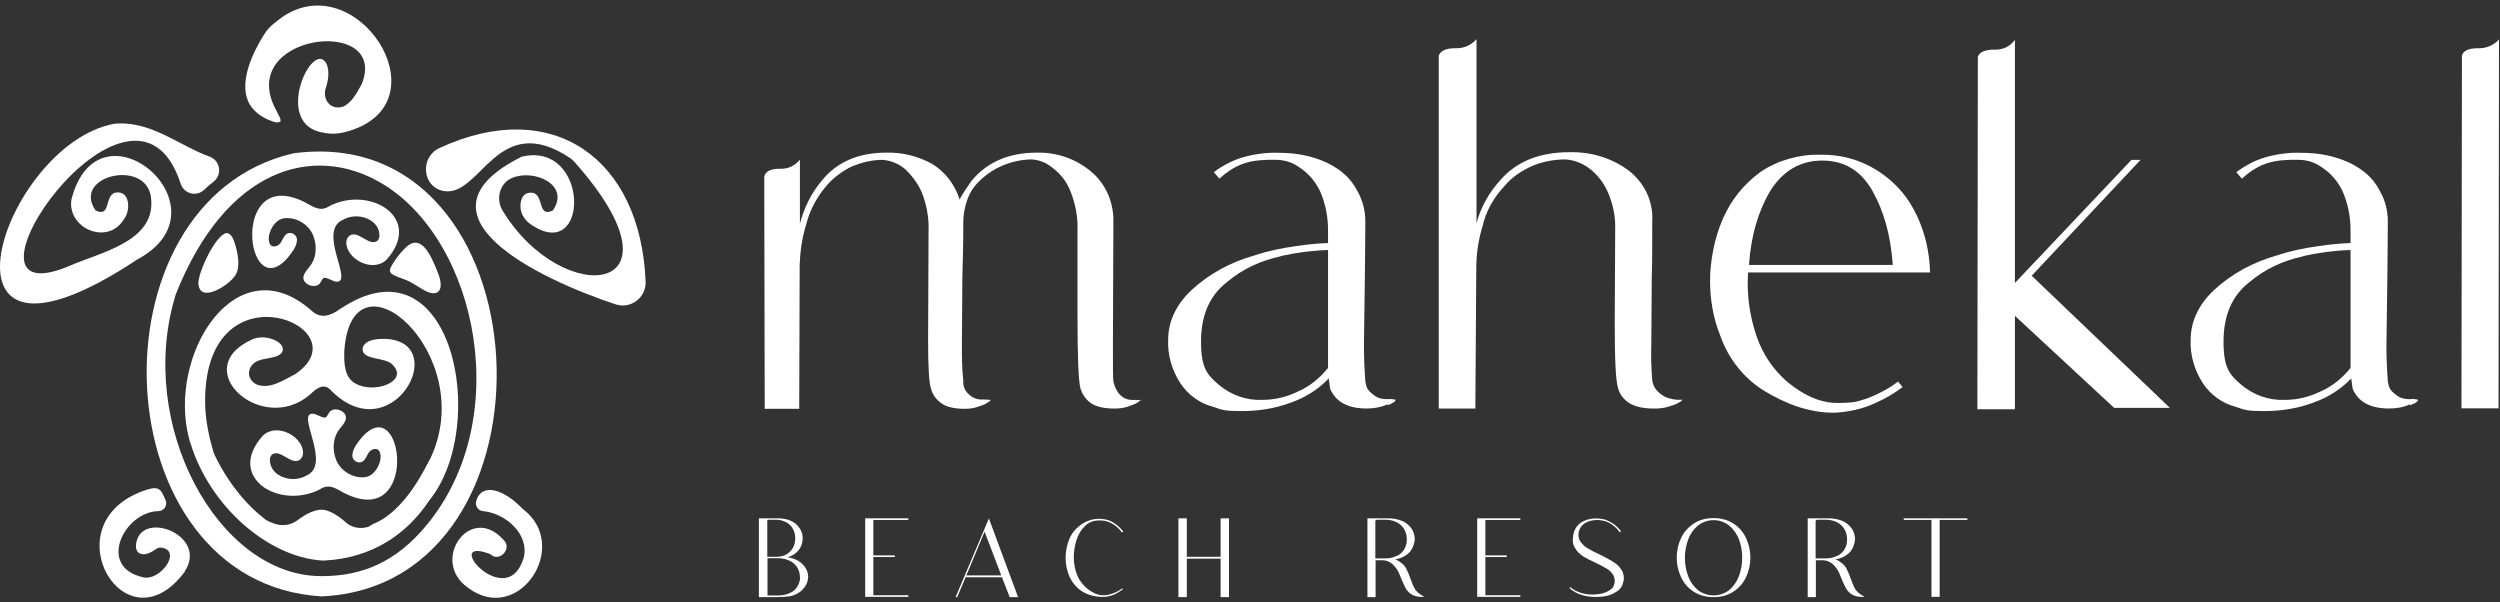
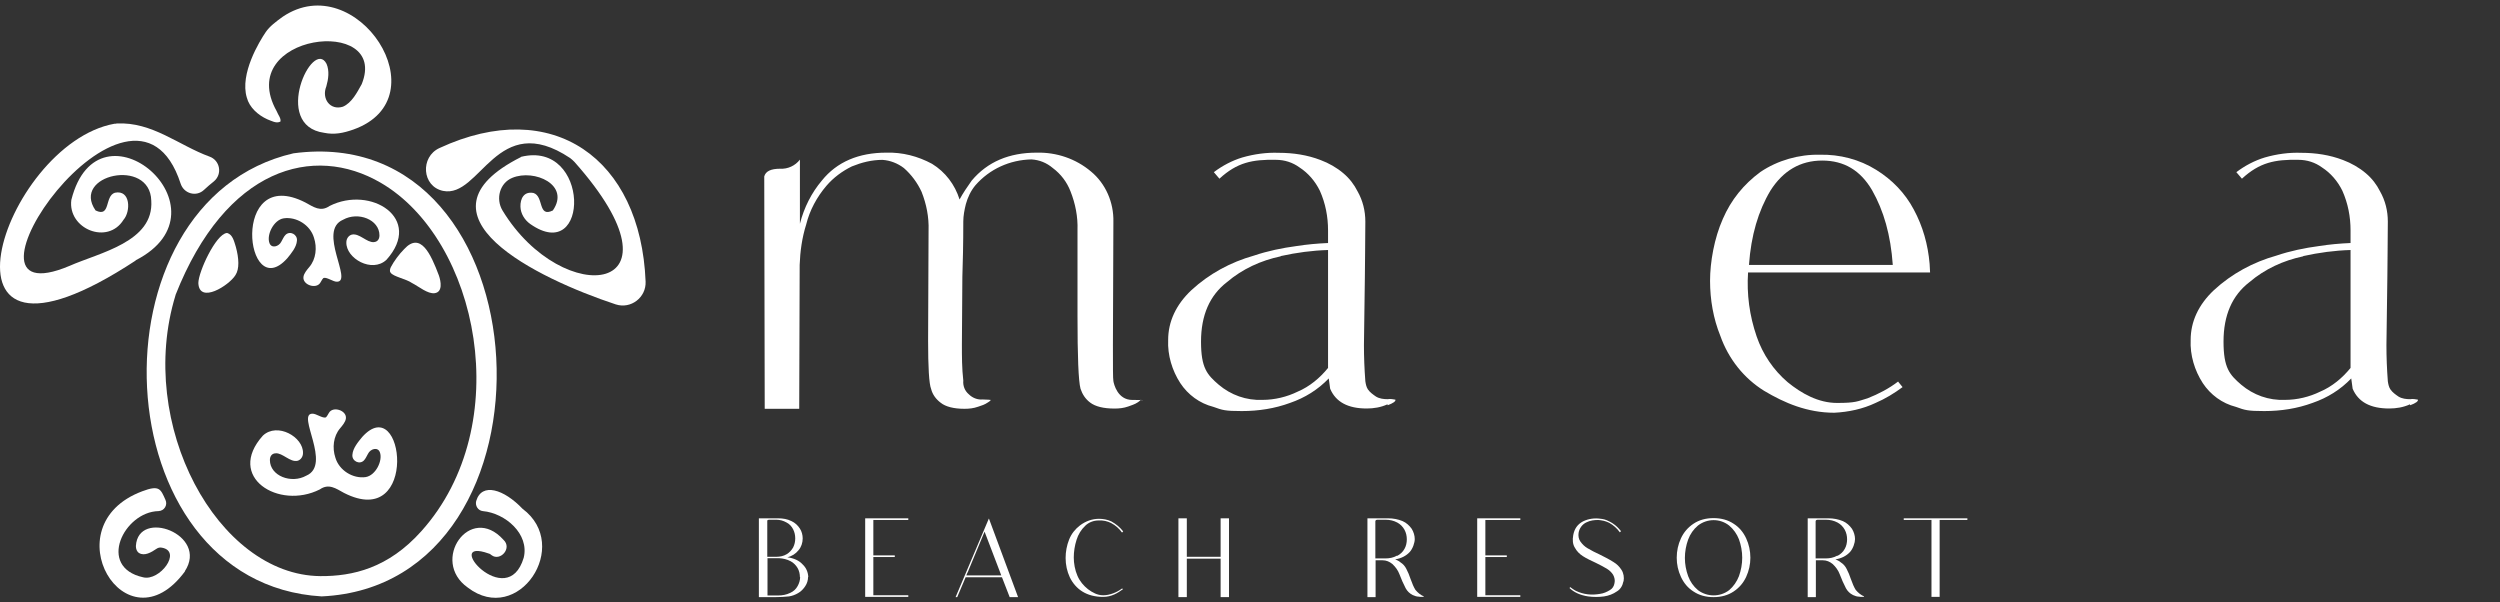
<svg xmlns="http://www.w3.org/2000/svg" width="220" height="53" viewBox="0 0 220 53" fill="none">
  <rect x="0" y="0" width="220" height="53" fill="#333333" stroke="none" />
  <path d="M100.399 35.174C100.317 35.256 100.214 35.358 100.132 35.4C99.865 35.584 99.558 35.666 99.291 35.769C98.881 35.912 98.491 35.953 98.081 35.953C97.096 35.953 96.379 35.769 95.927 35.42C95.517 35.112 95.251 34.702 95.086 34.21C94.902 33.533 94.82 31.338 94.82 27.77V20.242C94.861 19.073 94.635 17.925 94.204 16.838C93.897 16.038 93.364 15.32 92.646 14.787C92.112 14.335 91.477 14.069 90.759 14.028C88.872 14.069 87.087 14.869 85.836 16.304C85.426 16.797 85.159 17.371 84.995 17.966C84.872 18.458 84.77 18.991 84.77 19.483C84.77 21.494 84.729 23.114 84.688 24.365L84.647 30.313C84.647 31.38 84.647 32.405 84.77 33.492C84.729 33.943 84.893 34.395 85.262 34.702C85.57 35.01 86.021 35.194 86.472 35.153C86.882 35.153 87.19 35.194 87.19 35.194C87.149 35.276 87.005 35.379 86.923 35.42C86.657 35.605 86.39 35.687 86.082 35.789C85.672 35.933 85.282 35.974 84.872 35.974C83.929 35.974 83.211 35.789 82.78 35.441C82.37 35.133 82.062 34.723 81.939 34.23C81.755 33.779 81.673 32.302 81.673 29.944L81.714 20.283C81.755 19.114 81.529 17.966 81.098 16.879C80.729 16.079 80.196 15.361 79.54 14.787C79.006 14.376 78.329 14.11 77.653 14.069C76.709 14.069 75.827 14.294 74.966 14.643C74.125 15.053 73.346 15.627 72.73 16.345C71.889 17.33 71.253 18.499 70.946 19.75C70.577 20.919 70.412 22.129 70.371 23.319L70.331 35.974H67.295L67.254 15.525C67.377 15.074 67.828 14.848 68.649 14.848C69.325 14.889 69.982 14.582 70.392 14.048V19.689C70.761 18.253 71.418 16.961 72.32 15.894C73.653 14.233 75.581 13.433 78.001 13.433C79.396 13.392 80.77 13.741 82.021 14.417C83.19 15.135 84.031 16.243 84.442 17.555C84.749 16.981 85.118 16.448 85.508 15.894C86.903 14.233 88.81 13.433 91.231 13.433C92.974 13.392 94.676 13.966 96.009 15.094C97.302 16.161 98.019 17.822 97.978 19.524L97.937 30.354C97.937 32.282 97.937 33.349 97.978 33.533C98.019 33.8 98.347 35.194 99.64 35.194C100.932 35.194 100.481 35.235 100.481 35.235L100.399 35.174Z" fill="white" />
  <path d="M122.098 35.579C121.524 35.846 120.888 35.948 120.273 35.948C118.612 35.948 117.545 35.374 117.053 34.205L116.93 33.302C115.986 34.287 114.838 35.005 113.525 35.456C112.192 35.948 110.756 36.174 109.279 36.174C107.803 36.174 107.577 36.092 106.777 35.804C105.567 35.497 104.541 34.738 103.865 33.712C103.147 32.605 102.737 31.251 102.798 29.918C102.798 28.318 103.475 26.821 104.849 25.529C106.408 24.093 108.295 23.068 110.346 22.493C111.556 22.083 112.848 21.817 114.099 21.652C115.002 21.509 115.925 21.427 116.868 21.386V20.278C116.868 19.068 116.643 17.899 116.15 16.791C115.74 15.95 115.125 15.233 114.366 14.74C113.751 14.289 113.033 14.064 112.274 14.064C110.223 14.023 108.869 14.289 107.31 15.725L106.818 15.151C107.577 14.576 108.438 14.125 109.32 13.858C110.387 13.551 111.474 13.407 112.54 13.448C113.792 13.448 115.043 13.633 116.212 14.084C116.93 14.351 117.648 14.761 118.222 15.253C118.755 15.704 119.165 16.238 119.473 16.853C119.924 17.653 120.15 18.555 120.15 19.499C120.15 21.509 120.109 23.129 120.109 24.339L120.027 30.369C120.027 31.436 120.068 32.461 120.15 33.548C120.191 33.815 120.232 34.041 120.375 34.266C120.56 34.533 120.827 34.718 121.093 34.902C121.401 35.087 121.77 35.128 122.119 35.128C122.344 35.087 122.57 35.128 122.796 35.169C122.837 35.312 122.611 35.476 122.119 35.661L122.098 35.579ZM112.705 22.555C110.961 22.924 109.341 23.662 107.967 24.831C106.449 26.001 105.69 27.744 105.69 30.062C105.69 32.379 106.223 32.974 107.249 33.856C108.315 34.758 109.669 35.251 111.105 35.189C112.171 35.189 113.258 34.923 114.181 34.471C115.248 34.02 116.15 33.261 116.868 32.379V22.001C115.473 22.042 114.099 22.227 112.705 22.534V22.555Z" fill="white" />
-   <path d="M148.044 35.175C148.003 35.257 147.921 35.359 147.777 35.4C147.51 35.585 147.203 35.667 146.875 35.77C146.464 35.913 146.034 35.954 145.582 35.954C144.557 35.954 143.798 35.77 143.306 35.421C142.855 35.113 142.547 34.703 142.403 34.211C142.178 33.534 142.096 31.606 142.096 28.345L142.137 20.243C142.178 19.074 141.952 17.926 141.46 16.839C141.091 16.039 140.516 15.28 139.757 14.746C139.183 14.336 138.465 14.07 137.747 14.029C136.763 14.029 135.778 14.213 134.835 14.603C133.933 15.013 133.092 15.546 132.456 16.305C131.471 17.331 130.753 18.582 130.446 19.977C130.077 21.187 129.913 22.397 129.913 23.607L129.83 35.954H126.61V4.881C126.795 4.471 127.226 4.245 128.046 4.245C128.764 4.286 129.482 3.979 129.933 3.445V19.648C130.302 18.213 131.061 16.921 132.025 15.854C133.461 14.193 135.512 13.393 138.117 13.393C140.004 13.352 141.788 13.885 143.306 14.993C144.7 16.059 145.5 17.721 145.398 19.464C145.398 21.474 145.398 23.094 145.357 24.304L145.316 30.293C145.275 31.36 145.316 32.385 145.398 33.472C145.439 33.739 145.521 33.965 145.664 34.19C145.89 34.498 146.157 34.724 146.505 34.908C146.998 35.134 147.531 35.216 148.023 35.175H148.044Z" fill="white" />
  <path d="M167.058 33.613L167.427 34.065C166.709 34.598 165.909 35.09 165.048 35.459C163.92 35.993 162.668 36.259 161.417 36.321C159.038 36.321 157.028 35.459 155.244 34.393C153.459 33.285 152.106 31.583 151.388 29.552C150.773 28.035 150.485 26.373 150.485 24.712C150.485 23.051 150.855 20.959 151.613 19.256C152.331 17.595 153.439 16.221 154.916 15.134C156.433 14.108 158.32 13.575 160.146 13.616C161.889 13.575 163.632 14.026 165.109 14.949C166.504 15.81 167.652 17 168.411 18.436C169.211 19.913 169.663 21.533 169.806 23.215L169.847 23.974H153.829C153.705 25.901 153.952 27.768 154.587 29.614C155.121 31.173 156.064 32.567 157.315 33.634C158.525 34.618 160.002 35.459 161.663 35.459C163.325 35.459 163.448 35.316 164.35 35.049C165.294 34.68 166.237 34.188 167.037 33.572L167.058 33.613ZM153.911 23.317H166.565C166.381 20.671 165.766 18.538 164.74 16.733C163.715 14.99 162.279 14.129 160.351 14.129C158.423 14.129 156.905 15.031 155.798 16.774C154.731 18.559 154.095 20.712 153.911 23.297V23.317Z" fill="white" />
-   <path d="M186.09 35.935L177.312 27.792V36.017H174.01L174.051 5.005C174.174 4.595 174.666 4.369 175.487 4.369C176.204 4.41 176.881 4.103 177.312 3.508V24.9L187.567 14.071H188.367L178.789 24.264L190.951 35.894H186.07L186.09 35.935Z" fill="white" />
  <path d="M212.078 35.579C211.503 35.846 210.868 35.948 210.252 35.948C208.591 35.948 207.524 35.374 207.032 34.205L206.909 33.302C205.966 34.287 204.817 35.005 203.504 35.456C202.171 35.948 200.736 36.174 199.259 36.174C197.782 36.174 197.556 36.092 196.757 35.804C195.546 35.497 194.521 34.738 193.844 33.712C193.126 32.605 192.716 31.251 192.778 29.918C192.778 28.318 193.454 26.821 194.829 25.529C196.387 24.093 198.274 23.068 200.325 22.493C201.535 22.083 202.828 21.817 204.079 21.652C204.981 21.509 205.904 21.427 206.848 21.386V20.278C206.848 19.068 206.622 17.899 206.13 16.791C205.72 15.95 205.104 15.233 204.345 14.74C203.73 14.289 203.012 14.064 202.253 14.064C200.202 14.023 198.849 14.289 197.29 15.725L196.798 15.151C197.556 14.576 198.418 14.125 199.3 13.858C200.366 13.551 201.453 13.407 202.52 13.448C203.771 13.448 205.022 13.633 206.191 14.084C206.909 14.351 207.627 14.761 208.201 15.253C208.735 15.704 209.145 16.238 209.452 16.853C209.904 17.653 210.129 18.555 210.129 19.499C210.129 21.509 210.088 23.129 210.088 24.339L210.006 30.369C210.006 31.436 210.047 32.461 210.129 33.548C210.17 33.815 210.211 34.041 210.355 34.266C210.539 34.533 210.806 34.718 211.073 34.902C211.38 35.087 211.75 35.128 212.098 35.128C212.324 35.087 212.549 35.128 212.775 35.169C212.816 35.312 212.591 35.476 212.098 35.661L212.078 35.579ZM202.684 22.555C200.941 22.924 199.32 23.662 197.946 24.831C196.428 26.001 195.67 27.744 195.67 30.062C195.67 32.379 196.203 32.974 197.228 33.856C198.295 34.758 199.649 35.251 201.084 35.189C202.151 35.189 203.238 34.923 204.161 34.471C205.227 34.02 206.13 33.261 206.848 32.379V22.001C205.453 22.042 204.079 22.227 202.684 22.534V22.555Z" fill="white" />
-   <path d="M219.912 3.445L219.871 35.934H216.609L216.65 4.881C216.773 4.471 217.225 4.245 218.045 4.245C218.763 4.286 219.481 3.979 219.932 3.445H219.912Z" fill="white" />
  <path d="M71.109 50.782C71.109 51.048 71.027 51.336 70.863 51.582C70.699 51.828 70.494 52.053 70.227 52.197C69.981 52.341 69.714 52.443 69.427 52.484C69.037 52.525 68.648 52.546 68.278 52.546H66.781V45.613H68.484C68.894 45.613 69.284 45.675 69.653 45.859C69.96 46.003 70.207 46.229 70.391 46.516C70.555 46.762 70.637 47.09 70.637 47.377C70.637 47.767 70.514 48.136 70.268 48.423C70.022 48.731 69.673 48.956 69.284 49.038C69.858 49.12 70.329 49.326 70.637 49.674C70.945 49.962 71.109 50.351 71.129 50.782H71.109ZM68.32 48.998C68.627 48.998 68.955 48.936 69.222 48.772C69.468 48.628 69.653 48.423 69.796 48.177C69.919 47.931 69.981 47.664 69.981 47.377C69.981 47.09 69.919 46.823 69.796 46.577C69.673 46.331 69.468 46.105 69.222 45.983C68.935 45.818 68.627 45.736 68.32 45.736H67.684C67.602 45.736 67.54 45.757 67.52 45.818V48.998H68.32ZM70.391 50.782C70.391 50.515 70.329 50.228 70.186 49.982C70.042 49.736 69.817 49.51 69.571 49.387C69.263 49.223 68.914 49.141 68.566 49.12H67.54V52.402H68.463C68.832 52.402 69.201 52.341 69.53 52.177C69.817 52.053 70.042 51.848 70.186 51.582C70.329 51.336 70.412 51.048 70.412 50.782H70.391Z" fill="white" />
  <path d="M76.854 48.874H78.741V49.018H76.854V52.382H79.93V52.525H76.136V45.613H79.93V45.757H76.854V48.854V48.874Z" fill="white" />
  <path d="M88.851 52.545L88.174 50.801H84.975L84.236 52.545H84.093L86.985 45.715C86.985 45.715 86.985 45.674 87.005 45.674C87.005 45.674 87.005 45.653 87.026 45.633L89.59 52.545H88.851ZM86.657 46.843V46.802C86.636 46.802 86.636 46.802 86.636 46.802L85.221 50.207C85.2 50.289 85.159 50.371 85.118 50.432L85.036 50.637H88.113L86.657 46.822V46.843Z" fill="white" />
  <path d="M98.758 51.789L98.82 51.85C98.594 52.014 98.348 52.178 98.082 52.302C97.774 52.445 97.425 52.527 97.077 52.527C96.359 52.527 95.743 52.363 95.251 52.056C94.779 51.768 94.39 51.317 94.144 50.804C93.897 50.271 93.774 49.697 93.774 49.102C93.774 48.548 93.877 47.994 94.082 47.482C94.287 46.969 94.615 46.559 95.046 46.23C95.538 45.861 96.113 45.656 96.707 45.656C97.077 45.656 97.446 45.718 97.794 45.882C98.205 46.108 98.553 46.395 98.841 46.764L98.738 46.866C98.492 46.518 98.164 46.23 97.774 46.025C97.446 45.861 97.077 45.779 96.687 45.8C96.236 45.8 95.805 45.964 95.497 46.272C95.149 46.6 94.882 47.03 94.738 47.502C94.574 48.015 94.492 48.548 94.492 49.061C94.492 49.574 94.595 50.169 94.82 50.681C95.025 51.153 95.354 51.543 95.743 51.85C96.133 52.138 96.564 52.384 97.077 52.384C97.384 52.384 97.651 52.322 97.938 52.22C98.225 52.117 98.492 51.973 98.738 51.789H98.758Z" fill="white" />
  <path d="M108.152 52.546H107.414V49.162H104.44V52.546H103.701V45.613H104.44V48.998H107.414V45.613H108.152V52.546Z" fill="white" />
  <path d="M125.277 52.525C125.215 52.525 125.174 52.525 125.113 52.525C125.031 52.525 124.928 52.525 124.846 52.505C124.662 52.505 124.498 52.443 124.313 52.361C124.067 52.238 123.841 52.033 123.698 51.766C123.493 51.377 123.308 50.946 123.144 50.515C123.021 50.187 122.795 49.879 122.529 49.633C122.282 49.428 121.995 49.305 121.667 49.305H121.052V52.546H120.334V45.613H122.159C122.611 45.613 123.041 45.695 123.431 45.859C123.759 46.003 124.026 46.249 124.231 46.536C124.395 46.803 124.498 47.131 124.498 47.439C124.498 47.746 124.333 48.28 124.046 48.587C123.739 48.915 123.308 49.141 122.775 49.223C122.795 49.223 122.877 49.264 123 49.326C123.082 49.367 123.185 49.428 123.246 49.49C123.472 49.633 123.636 49.818 123.759 50.064C123.903 50.331 124.026 50.638 124.128 50.946C124.272 51.356 124.416 51.684 124.559 51.91C124.764 52.156 125.01 52.361 125.297 52.484L125.277 52.525ZM122.959 48.915C123.226 48.772 123.452 48.567 123.595 48.3C123.739 48.054 123.8 47.746 123.8 47.459C123.8 47.172 123.739 46.885 123.595 46.618C123.452 46.352 123.226 46.126 122.959 45.983C122.652 45.818 122.303 45.736 121.934 45.736H121.236C121.113 45.736 121.031 45.777 121.031 45.88V49.141H121.913C122.262 49.141 122.611 49.08 122.939 48.895L122.959 48.915Z" fill="white" />
  <path d="M130.712 48.874H132.599V49.018H130.712V52.382H133.789V52.525H129.994V45.613H133.789V45.757H130.712V48.854V48.874Z" fill="white" />
  <path d="M142.855 51.173C142.794 51.521 142.609 51.849 142.301 52.034C141.953 52.28 141.563 52.424 141.153 52.485C140.701 52.547 140.23 52.547 139.758 52.485C139.081 52.383 138.527 52.137 138.117 51.747L138.179 51.665C138.343 51.788 138.507 51.911 138.671 51.993C139.02 52.157 139.368 52.26 139.737 52.301C140.086 52.342 140.455 52.321 140.804 52.26C141.112 52.219 141.399 52.096 141.665 51.931C141.891 51.808 142.035 51.583 142.076 51.316C142.137 51.07 142.076 50.803 141.953 50.578C141.809 50.352 141.624 50.188 141.399 50.045C141.091 49.86 140.763 49.696 140.435 49.532C140.045 49.347 139.635 49.163 139.286 48.937C138.999 48.752 138.753 48.506 138.589 48.199C138.404 47.911 138.363 47.522 138.445 47.091C138.548 46.517 138.835 46.127 139.307 45.881C139.799 45.635 140.353 45.573 140.886 45.655C141.112 45.676 141.317 45.737 141.522 45.84C141.665 45.901 141.809 45.983 141.932 46.066C142.219 46.25 142.445 46.496 142.65 46.742L142.547 46.845C142.301 46.496 141.973 46.209 141.604 46.004C141.214 45.819 140.989 45.799 140.66 45.758C140.291 45.758 139.943 45.799 139.614 45.963C139.245 46.127 138.979 46.496 138.917 46.886C138.876 47.153 138.917 47.44 139.081 47.665C139.245 47.891 139.45 48.096 139.696 48.24C140.045 48.445 140.394 48.629 140.763 48.793C141.173 48.998 141.583 49.204 141.973 49.45C142.281 49.634 142.506 49.86 142.691 50.147C142.876 50.434 142.937 50.803 142.876 51.152L142.855 51.173Z" fill="white" />
  <path d="M154.033 49.081C154.033 49.655 153.91 50.229 153.664 50.762C153.418 51.296 153.049 51.726 152.556 52.054C152.064 52.383 151.469 52.547 150.792 52.547C150.116 52.547 149.521 52.383 149.029 52.054C148.536 51.747 148.167 51.296 147.921 50.762C147.675 50.229 147.552 49.675 147.552 49.081C147.552 48.486 147.675 47.911 147.921 47.378C148.167 46.845 148.536 46.414 149.029 46.086C149.521 45.758 150.116 45.594 150.792 45.594C151.469 45.594 152.064 45.758 152.556 46.086C153.049 46.394 153.418 46.845 153.664 47.378C153.91 47.911 154.033 48.486 154.033 49.081ZM153.315 49.081C153.315 48.527 153.213 47.973 153.028 47.46C152.843 46.989 152.556 46.578 152.167 46.25C151.367 45.614 150.239 45.614 149.418 46.25C149.028 46.578 148.741 46.989 148.557 47.481C148.372 47.993 148.27 48.547 148.27 49.101C148.27 49.655 148.372 50.188 148.557 50.701C148.741 51.193 149.028 51.603 149.418 51.931C150.239 52.547 151.367 52.547 152.167 51.931C152.556 51.603 152.843 51.173 153.028 50.701C153.213 50.188 153.315 49.634 153.315 49.081Z" fill="white" />
  <path d="M164.021 52.525C163.96 52.525 163.919 52.525 163.857 52.525C163.775 52.525 163.672 52.525 163.59 52.505C163.406 52.505 163.242 52.443 163.057 52.361C162.811 52.238 162.585 52.033 162.442 51.766C162.237 51.377 162.052 50.946 161.888 50.515C161.765 50.187 161.539 49.879 161.273 49.633C161.027 49.428 160.739 49.305 160.411 49.305H159.796V52.546H159.078V45.613H160.904C161.355 45.613 161.785 45.695 162.175 45.859C162.503 46.003 162.77 46.249 162.975 46.536C163.139 46.803 163.242 47.131 163.242 47.439C163.242 47.746 163.078 48.28 162.79 48.587C162.483 48.915 162.052 49.141 161.519 49.223C161.539 49.223 161.621 49.264 161.744 49.326C161.827 49.367 161.929 49.428 161.991 49.49C162.216 49.633 162.38 49.818 162.503 50.064C162.647 50.331 162.77 50.638 162.873 50.946C163.016 51.356 163.16 51.684 163.303 51.91C163.508 52.156 163.754 52.361 164.042 52.484L164.021 52.525ZM161.703 48.915C161.97 48.772 162.196 48.567 162.339 48.3C162.483 48.054 162.544 47.746 162.544 47.459C162.544 47.172 162.483 46.885 162.339 46.618C162.196 46.352 161.97 46.126 161.703 45.983C161.396 45.818 161.047 45.736 160.678 45.736H159.981C159.858 45.736 159.775 45.777 159.775 45.88V49.141H160.657C161.006 49.141 161.355 49.08 161.683 48.895L161.703 48.915Z" fill="white" />
  <path d="M173.129 45.757H170.688V52.525H169.97V45.757H167.529V45.613C167.57 45.613 167.693 45.613 167.919 45.613H173.129V45.757Z" fill="white" />
  <path d="M15.445 25.983C11.958 37.346 19.157 50.616 28.182 50.698C31.033 50.719 34.171 50.001 37.083 46.74C45.472 37.387 42.108 21.081 33.494 16.077C27.607 12.651 19.875 14.723 15.445 25.963M28.305 52.483C8.902 51.334 7.569 17.697 25.823 13.492C48.261 10.498 50.148 51.477 28.305 52.483Z" fill="white" />
  <path d="M24.613 10.724C24.305 10.868 23.895 10.642 23.526 10.499C22.705 10.129 21.946 9.453 21.721 8.591C21.085 6.499 22.828 3.648 23.382 2.828C23.731 2.315 24.284 1.905 24.879 1.474C31.381 -2.915 38.929 8.612 31.094 11.401C30.212 11.709 29.433 11.873 28.53 11.688C23.874 11.052 27.525 3.279 28.735 5.617C29.002 6.232 28.899 6.971 28.715 7.607C28.284 8.673 29.043 9.74 30.171 9.391C30.95 9.063 31.422 8.14 31.832 7.402C34.293 1.31 20.531 2.951 24.346 9.781C24.469 10.109 24.756 10.417 24.674 10.704" fill="white" />
  <path d="M45.84 13.804C51.953 12.286 51.932 23.402 46.661 19.711C46.169 19.362 45.82 18.808 45.799 18.193C45.779 17.475 46.107 16.819 46.948 16.983C47.871 17.27 47.317 19.177 48.65 18.521C50.209 16.265 47.01 14.85 45.082 15.65C43.974 16.101 43.605 17.495 44.22 18.521C49.532 27.279 61.018 26.028 50.558 14.255C50.435 14.132 50.312 14.009 50.168 13.906C43.707 9.599 42.292 17.475 38.99 16.798C37.124 16.408 36.959 13.804 38.682 13.024C48.609 8.43 56.383 13.927 56.813 24.777C56.875 26.171 55.521 27.217 54.188 26.787C47.297 24.51 35.749 18.911 45.84 13.824" fill="white" />
  <path d="M11.937 22.929C-7.26 35.542 0.185 12.673 10.071 10.889C10.133 10.889 10.214 10.889 10.276 10.868C13.394 10.704 15.732 12.796 18.439 13.781C19.362 14.109 19.588 15.319 18.829 15.955C18.521 16.201 18.234 16.447 17.947 16.714C17.27 17.35 16.183 17.042 15.896 16.16C11.671 3.157 -5.619 28.343 6.112 23.4C8.758 22.231 13.558 21.288 13.312 17.657C13.209 13.842 6.236 15.381 8.41 18.519C9.763 19.175 9.189 17.247 10.112 16.96C11.507 16.673 11.507 18.621 10.871 19.339C9.476 21.595 5.948 20.139 6.277 17.596C8.656 8.141 20.654 18.437 11.937 22.908" fill="white" />
  <path d="M28.469 24.463C28.756 24.361 29.331 24.812 29.659 24.791C31.074 24.771 27.916 20.3 30.192 19.336C31.505 18.597 33.392 19.315 33.392 20.71C33.392 21.038 33.228 21.284 32.9 21.305C32.284 21.366 31.607 20.484 30.951 20.648C30.664 20.73 30.479 21.017 30.479 21.325C30.438 22.74 32.735 24.053 34.007 22.863C37.289 19.213 32.612 16.3 29.003 18.125C28.203 18.679 27.587 18.207 26.869 17.818C20.245 14.434 21.557 26.863 25.27 22.74C25.639 22.289 26.09 21.756 26.131 21.181C26.193 20.628 25.516 20.279 25.126 20.669C24.962 20.833 24.88 21.058 24.757 21.264C24.552 21.694 23.895 21.899 23.711 21.387C23.444 20.669 24.08 19.356 24.962 19.213C26.09 19.049 27.3 19.807 27.628 20.915C27.916 21.776 27.813 22.802 27.218 23.499C27.013 23.745 26.746 24.053 26.705 24.361C26.603 25.078 27.854 25.489 28.203 24.853C28.285 24.73 28.346 24.586 28.428 24.504" fill="white" />
  <path d="M34.376 23.995C34.602 24.343 35.75 24.549 36.242 24.897C36.878 25.225 37.637 25.882 38.252 25.8C38.97 25.697 38.806 24.774 38.622 24.241C37.904 22.333 37.001 20.364 35.566 21.923C35.135 22.354 34.663 22.99 34.397 23.503C34.315 23.667 34.294 23.831 34.335 23.933" fill="white" />
  <path d="M19.957 20.504C18.993 20.607 17.455 23.929 17.455 24.914C17.537 26.78 20.162 25.119 20.716 24.216C21.085 23.663 21.024 22.719 20.757 21.735C20.593 21.201 20.47 20.648 19.998 20.504" fill="white" />
  <path d="M28.674 36.732C28.387 36.834 27.812 36.383 27.484 36.404C26.069 36.424 29.227 40.895 26.951 41.859C25.638 42.598 23.751 41.88 23.751 40.485C23.751 40.157 23.915 39.911 24.243 39.891C24.859 39.829 25.536 40.711 26.192 40.547C26.479 40.465 26.664 40.178 26.664 39.87C26.705 38.455 24.407 37.142 23.136 38.332C19.854 41.983 24.531 44.895 28.14 43.07C28.94 42.516 29.556 42.988 30.273 43.377C36.898 46.761 35.586 34.332 31.873 38.455C31.504 38.906 31.053 39.439 31.012 40.014C30.95 40.567 31.627 40.916 32.017 40.526C32.181 40.362 32.263 40.137 32.386 39.931C32.591 39.501 33.248 39.296 33.432 39.809C33.699 40.526 33.063 41.839 32.181 41.983C31.053 42.147 29.843 41.388 29.515 40.28C29.227 39.419 29.33 38.393 29.925 37.696C30.13 37.45 30.396 37.142 30.438 36.834C30.54 36.117 29.289 35.706 28.94 36.342C28.858 36.465 28.797 36.609 28.715 36.691" fill="white" />
  <path d="M16.286 50.269C11.076 57.365 4.472 46.249 12.512 43.234C14.03 42.66 14.132 43.029 14.563 43.993C14.768 44.444 14.46 44.957 13.947 44.977C10.912 45.039 8.512 49.9 12.594 50.802C14.05 51.171 16.04 48.526 14.255 48.197C14.07 48.156 13.906 48.197 13.763 48.3C13.312 48.608 12.717 48.956 12.245 48.669C12.04 48.546 11.958 48.3 11.958 48.054C12.143 44.711 18.398 47.028 16.265 50.269" fill="white" />
  <path d="M45.984 44.773C50.333 48.013 45.615 55.11 41.164 51.705C37.821 49.347 41.37 44.239 44.303 47.501C45.102 48.239 44.016 49.429 43.257 48.854C43.175 48.793 43.113 48.731 43.011 48.711C38.785 47.193 44.631 53.961 46.087 49.08C46.6 46.988 44.467 45.162 42.498 44.978C42.067 44.937 41.8 44.506 41.903 44.096C42.395 42.414 44.364 43.07 45.984 44.773Z" fill="white" />
-   <path d="M29.946 27.175C29.167 27.749 28.305 28.098 27.485 27.401C20.819 21.391 14.604 31.277 16.676 38.743C16.676 38.743 16.717 38.907 16.758 38.989C18.44 44.506 23.526 48.998 28.326 49.326C28.408 49.326 28.49 49.326 28.572 49.326C32.735 49.101 35.791 47.029 37.781 44.035C43.134 37.43 39.791 20.632 29.987 27.155L29.946 27.175ZM32.571 46.291C32.551 46.291 32.51 46.311 32.489 46.332C31.771 46.598 30.93 46.455 30.377 45.922C29.823 45.409 29.044 44.958 28.551 44.876C27.895 44.752 27.034 45.142 26.234 45.737C25.68 46.188 24.921 46.332 24.224 46.106C23.977 46.024 23.752 45.942 23.567 45.84C23.465 45.798 23.362 45.737 23.28 45.655C20.286 43.358 18.809 39.871 18.809 39.85C18.358 38.353 18.029 36.754 18.05 35.154C18.152 23.053 32.038 28.816 25.988 32.918C24.962 33.451 23.69 34.313 22.562 33.821C21.578 33.328 21.762 32.077 22.767 31.728C23.342 31.482 24.429 31.544 24.798 31.031C25.044 30.682 24.777 30.293 24.429 30.067C23.834 29.698 22.993 29.554 22.255 29.841C16.43 32.405 23.055 38.415 27.3 34.702C27.792 34.231 28.428 33.697 29.023 34.251C34.438 39.892 39.77 30.149 33.966 29.821C33.269 29.821 32.264 29.821 31.935 30.539C31.648 31.79 34.007 31.339 34.602 32.159C35.935 33.574 32.92 34.702 31.259 33.739C30.295 33.205 30.274 31.933 30.295 30.949C30.889 21.289 42.211 31.134 37.883 40.322C37.863 40.363 37.842 40.425 37.801 40.466C37.494 40.999 35.73 44.917 32.899 46.086C32.776 46.127 32.674 46.229 32.551 46.27L32.571 46.291Z" fill="white" />
</svg>